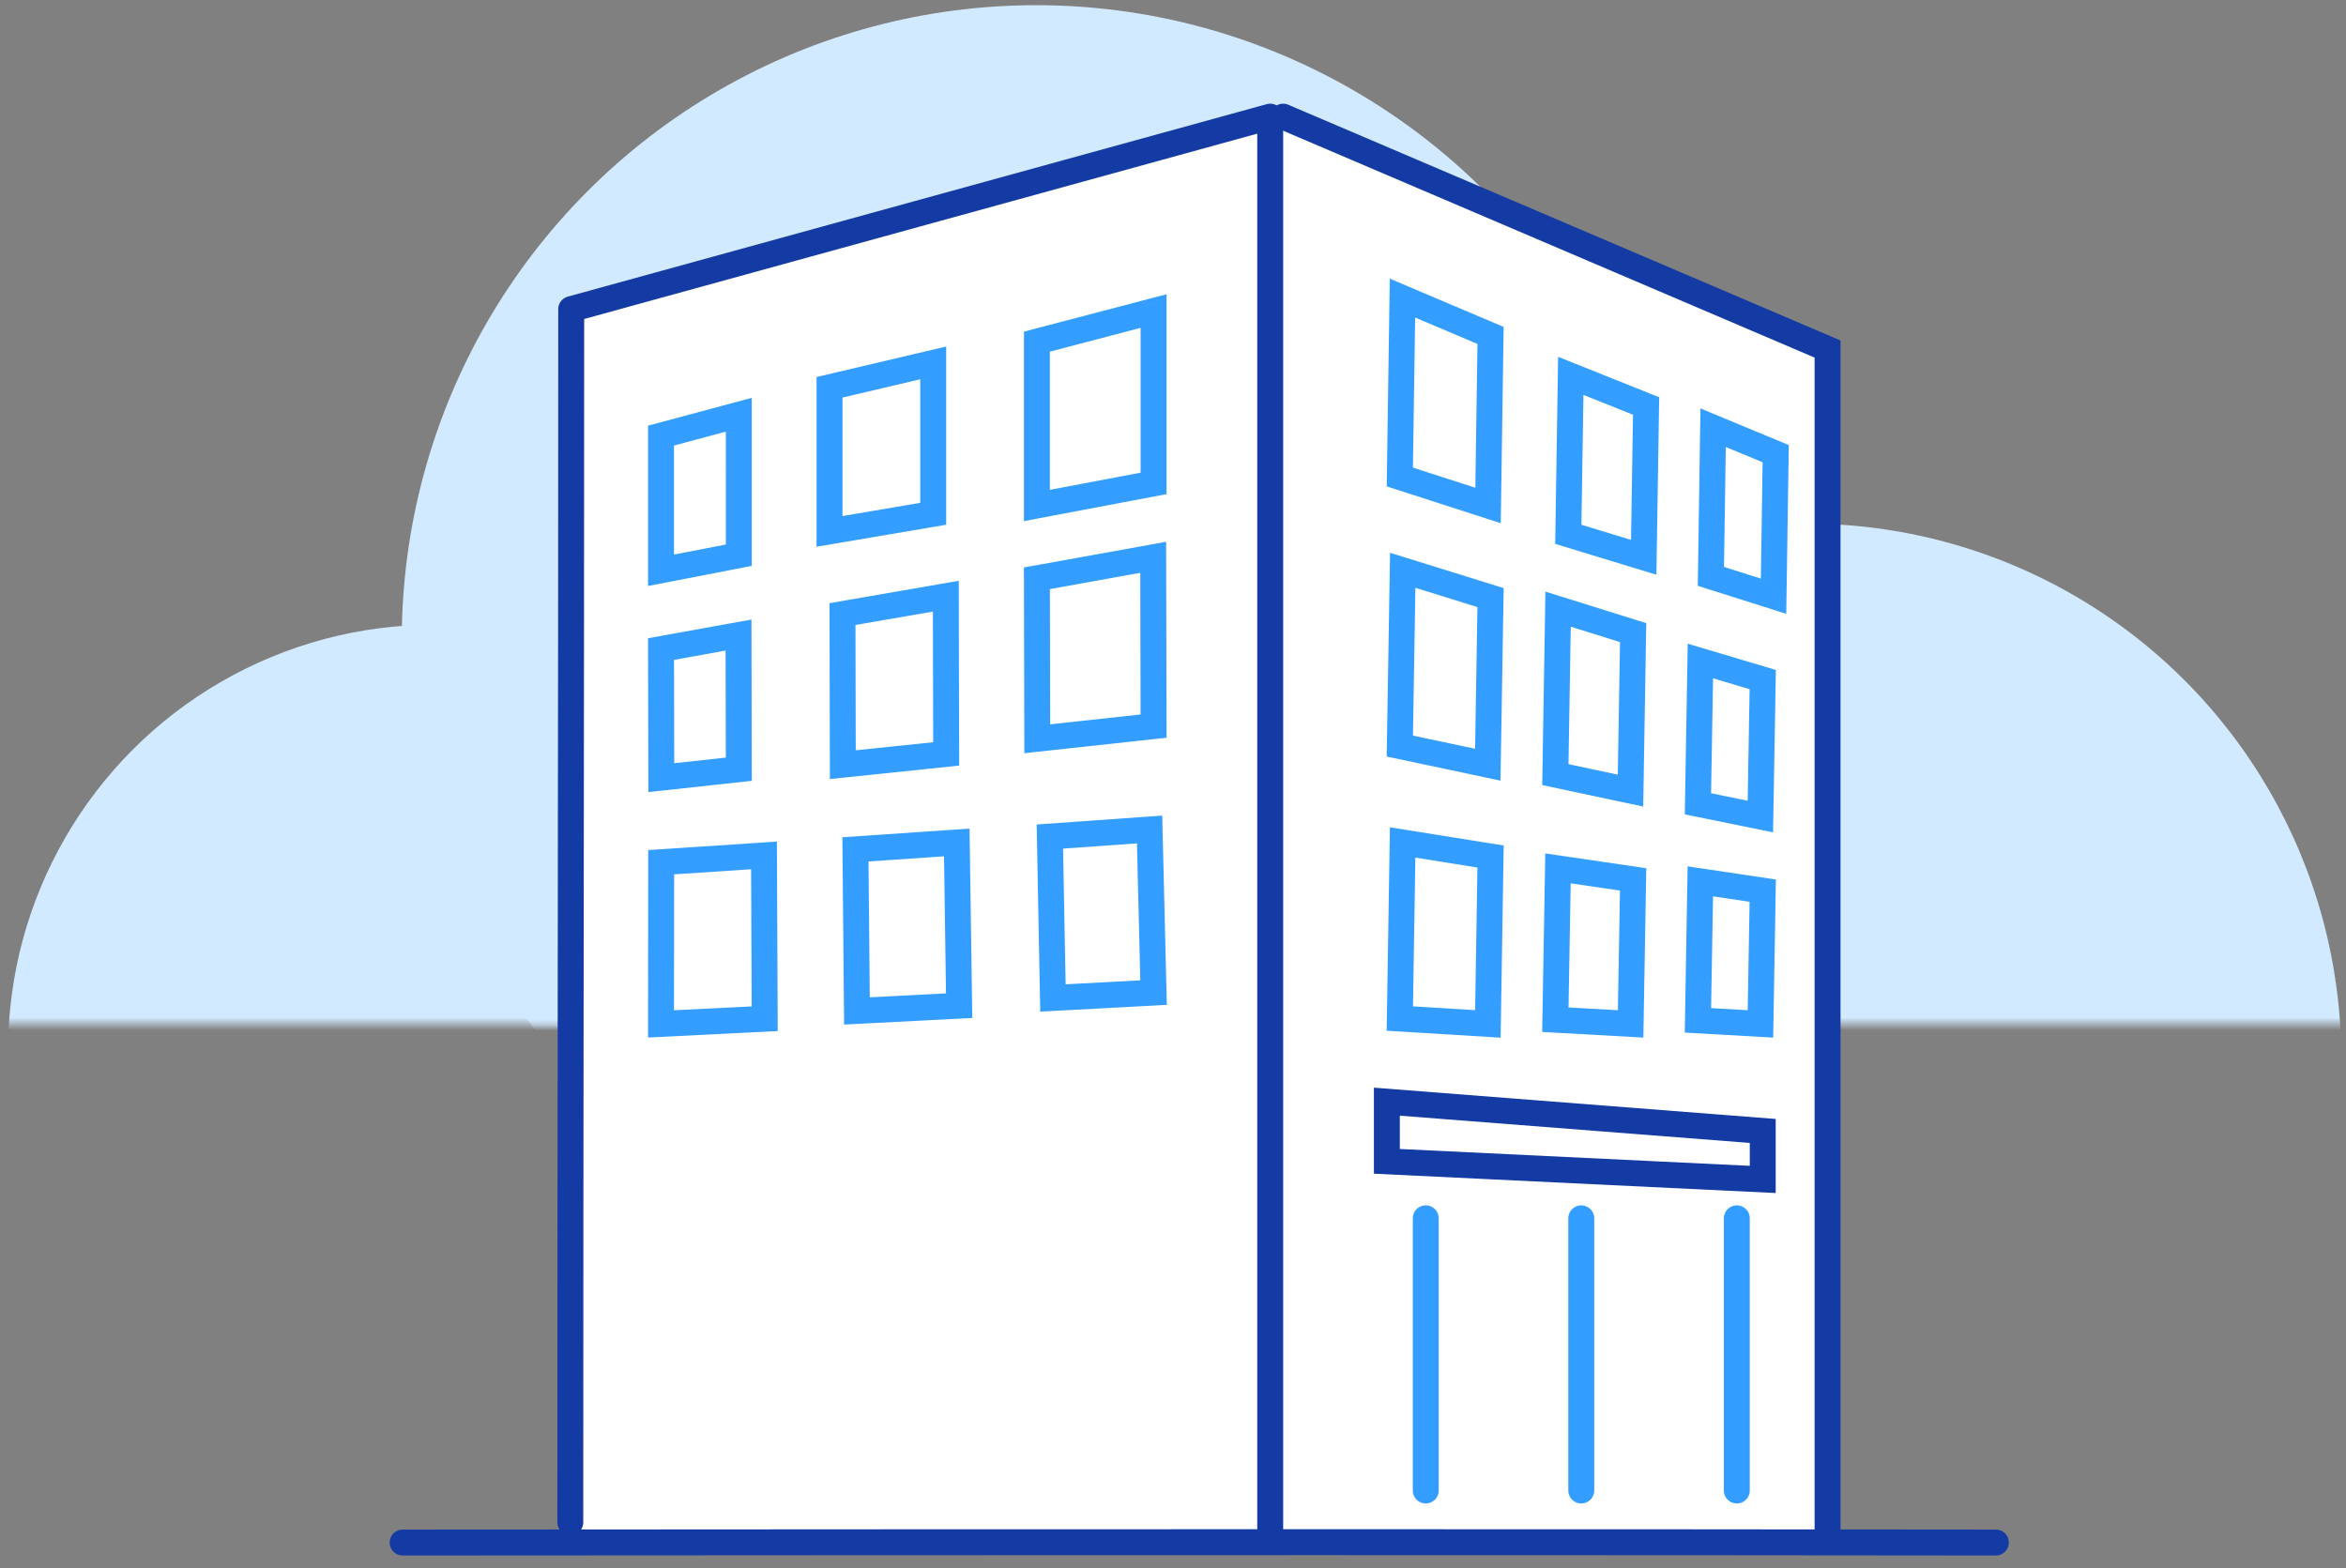
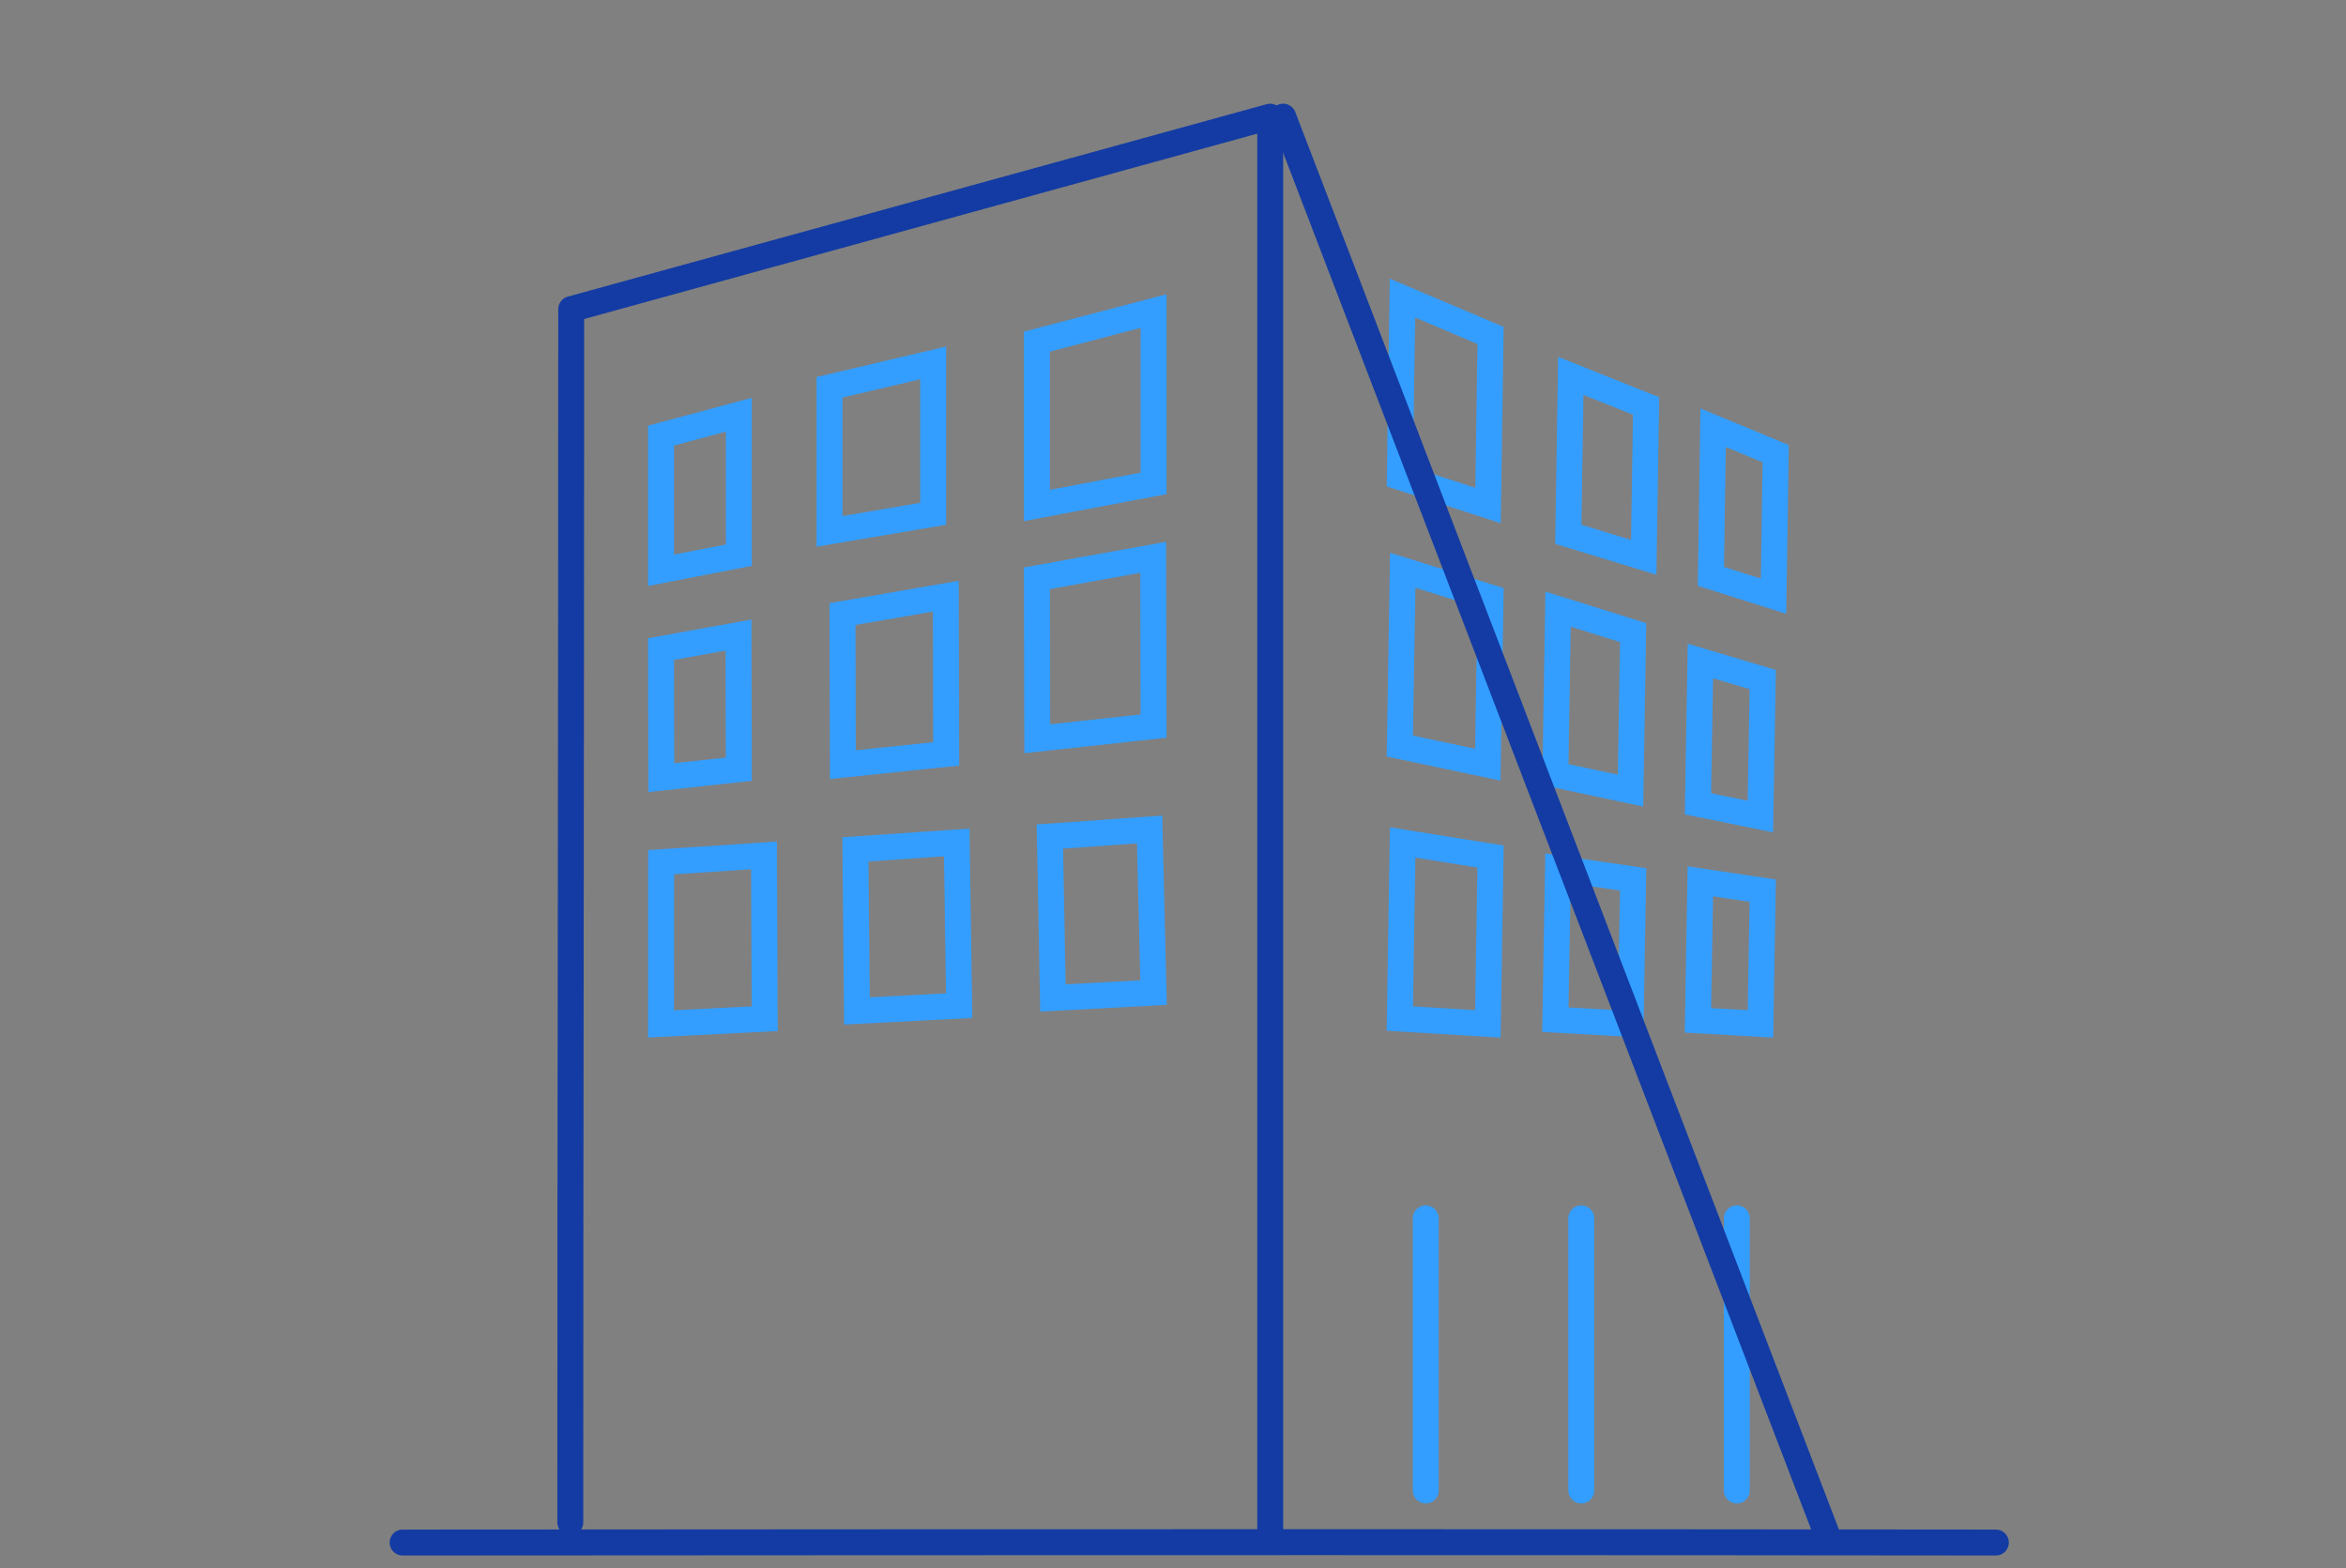
<svg xmlns="http://www.w3.org/2000/svg" xmlns:xlink="http://www.w3.org/1999/xlink" width="181" height="121" viewBox="0 0 181 121">
  <rect x="0" y="0" width="181" height="121" fill="#808080" stroke="none" />
  <defs>
-     <path id="a" d="M0 .4h186V83H0z" />
-   </defs>
+     </defs>
  <g fill="none" fill-rule="evenodd">
    <g transform="translate(.229 -4)">
      <mask id="b" fill="#fff">
        <use xlink:href="#a" />
      </mask>
      <ellipse cx="33.256" cy="85.1" fill="#D2EAFF" mask="url(#b)" rx="32.865" ry="32.9" />
      <ellipse cx="139.15" cy="85.7" fill="#D2EAFF" mask="url(#b)" rx="41.256" ry="41.3" />
      <ellipse cx="79.714" cy="53.4" fill="#D2EAFF" mask="url(#b)" rx="48.947" ry="49" />
    </g>
-     <path fill="#FFF" d="M44.768 118.964l.018-95.345L98.93 8.901 141.3 27.298l.389 92.262z" />
    <g stroke-linecap="round" stroke-width="2">
      <path stroke="#133BA3" stroke-linejoin="round" d="M98 118V9L44.07 23.851c0 32.252-.07 61.357-.07 93.609" />
      <path stroke="#339EFF" d="M134 94v21M122 94v21M110 94v21" />
      <path stroke="#133BA3" d="M153.986 119.016c-28.804-.037-69.778-.037-122.923 0" />
      <path stroke="#339EFF" d="M80 39l9-1.702V24l-9 2.36zM64 41l8-1.358V28l-8 1.882zM51 44l6-1.162V32l-6 1.61zM80.027 57L89 56.024 88.972 43 80 44.618zM65.026 59L73 58.168 72.973 46 65 47.379zM51.022 60L57 59.35 56.978 49 51 50.079zM81.236 77L89 76.584 88.694 64 81 64.545zM66.115 78L74 77.594 73.818 65 66 65.534zM51 79l8-.398L58.945 66l-7.934.524zM114.807 39L108 36.803 108.203 23 115 25.88zM126.817 43L121 41.225 121.19 29l5.81 2.324zM136.834 46L132 44.471 132.172 33 137 35.003zM114.787 59L108 57.563 108.224 44 115 46.108zM125.798 61L120 59.766 120.21 47l5.79 1.81zM135.817 63L131 62.02l.19-11.02 4.81 1.433zM114.794 79L108 78.585 108.217 65 115 66.085zM125.807 79L120 78.675 120.202 67l5.798.85zM135.823 79L131 78.725 131.184 68l4.816.718z" />
-       <path stroke="#133BA3" d="M141 118.513V26.93L99 9" />
-       <path stroke="#133BA3" d="M136 87.259L107 85v4.604L136 91z" />
+       <path stroke="#133BA3" d="M141 118.513L99 9" />
    </g>
  </g>
</svg>